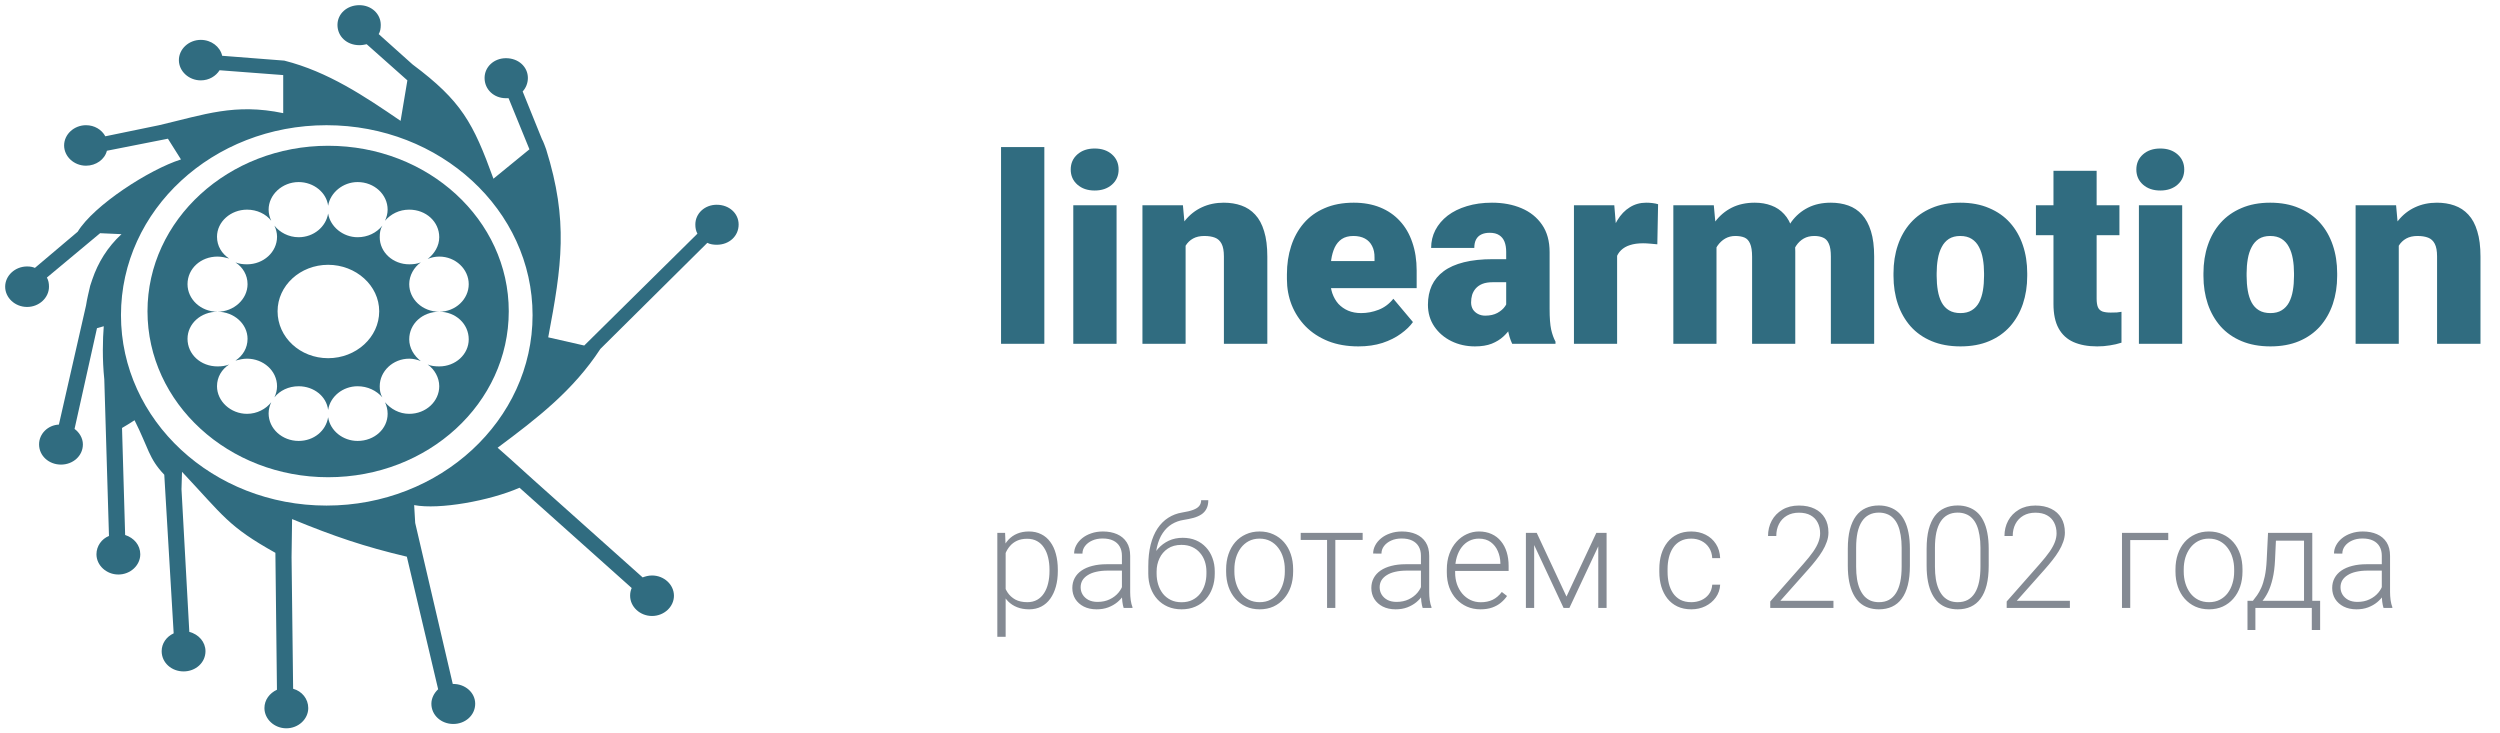
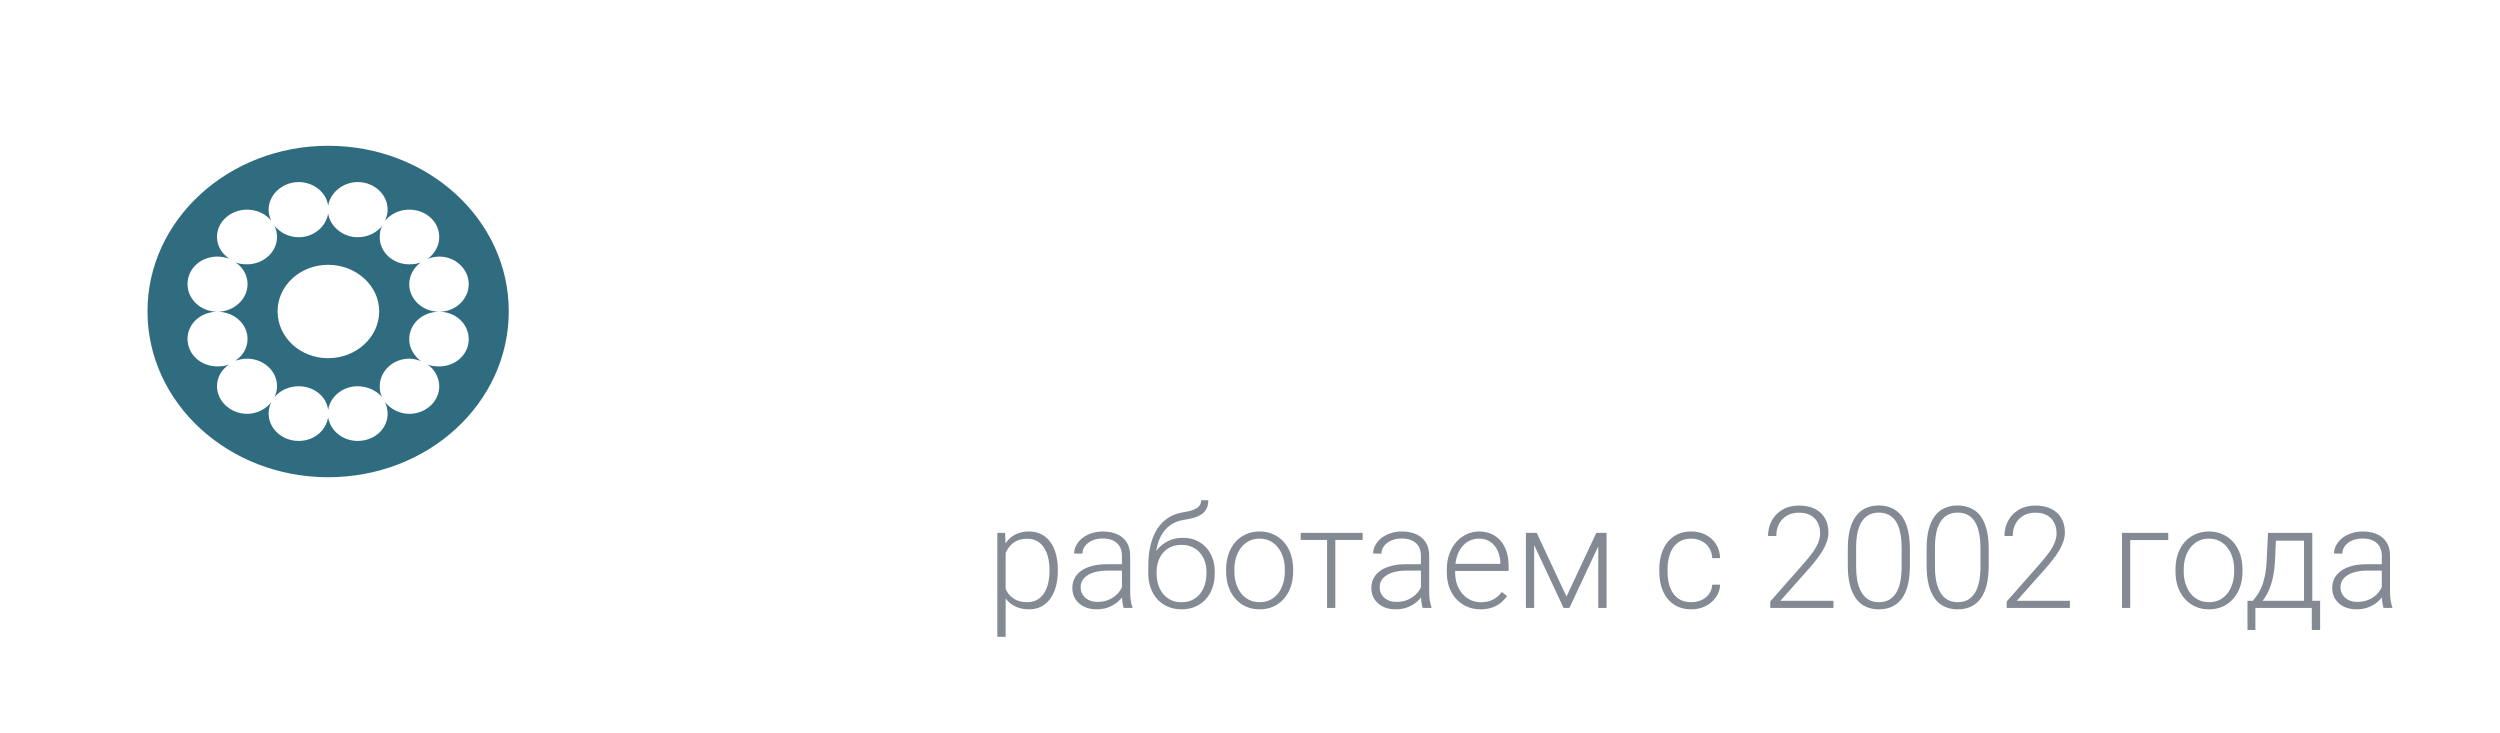
<svg xmlns="http://www.w3.org/2000/svg" width="242" height="71" viewBox="0 0 242 71" fill="none">
-   <path fill-rule="evenodd" clip-rule="evenodd" d="M52.866 14.453C55.038 21.407 54.381 25.7 53.068 32.653L56.553 33.447L67.511 22.62C67.359 22.34 67.309 22.06 67.309 21.733C67.309 20.66 68.218 19.82 69.379 19.82C70.591 19.82 71.5 20.66 71.5 21.733C71.5 22.853 70.591 23.693 69.379 23.693C69.076 23.693 68.723 23.647 68.47 23.507L58.118 33.773C55.492 37.787 52.058 40.447 48.17 43.34L49.331 44.367L51.654 46.467L62.208 55.893C62.461 55.8 62.764 55.707 63.117 55.707C64.279 55.707 65.238 56.593 65.238 57.667C65.238 58.74 64.279 59.627 63.117 59.627C61.956 59.627 60.996 58.74 60.996 57.667C60.996 57.387 61.047 57.153 61.148 56.92L50.291 47.213C47.413 48.473 42.514 49.36 40.09 48.893L40.191 50.62L43.827 66.207H43.878C45.039 66.207 45.999 67.047 45.999 68.12C45.999 69.24 45.039 70.08 43.878 70.08C42.716 70.08 41.757 69.24 41.757 68.12C41.757 67.607 42.009 67.093 42.413 66.72L39.383 53.887C35.242 52.907 32.364 51.927 28.274 50.247L28.223 53.933L28.375 66.673C29.233 66.907 29.839 67.653 29.839 68.54C29.839 69.613 28.88 70.5 27.718 70.5C26.557 70.5 25.597 69.613 25.597 68.54C25.597 67.747 26.102 67.093 26.809 66.767L26.658 53.513C22.063 50.947 21.659 49.967 17.619 45.673L17.568 47.353L18.326 61.167C19.235 61.4 19.891 62.147 19.891 63.033C19.891 64.153 18.932 64.993 17.77 64.993C16.609 64.993 15.649 64.153 15.649 63.033C15.649 62.287 16.104 61.633 16.811 61.307L15.902 45.953C14.387 44.367 14.387 43.387 13.024 40.68C12.822 40.82 11.912 41.38 11.812 41.427L12.114 51.787C12.973 52.067 13.579 52.767 13.579 53.653C13.579 54.727 12.62 55.613 11.458 55.613C10.297 55.613 9.337 54.727 9.337 53.653C9.337 52.86 9.842 52.16 10.549 51.88L10.095 36.713C9.893 34.8 9.943 32.793 10.044 31.58L9.388 31.767L7.216 41.52C7.671 41.847 8.024 42.407 8.024 43.013C8.024 44.133 7.065 44.973 5.903 44.973C4.742 44.973 3.782 44.133 3.782 43.013C3.782 41.987 4.641 41.147 5.701 41.1L8.327 29.573C8.428 28.92 8.58 28.313 8.731 27.66L8.933 27.053C9.489 25.42 10.398 23.927 11.761 22.667L9.691 22.573L4.54 26.867C4.691 27.147 4.742 27.427 4.742 27.753C4.742 28.827 3.782 29.713 2.621 29.713C1.459 29.713 0.5 28.827 0.5 27.753C0.5 26.68 1.459 25.793 2.621 25.793C2.924 25.793 3.176 25.84 3.378 25.933L7.519 22.433C9.085 19.867 14.437 16.413 17.518 15.433L16.255 13.427L10.347 14.593C10.145 15.433 9.287 16.04 8.327 16.04C7.166 16.04 6.206 15.153 6.206 14.08C6.206 13.007 7.166 12.12 8.327 12.12C9.135 12.12 9.842 12.54 10.196 13.193L15.397 12.12C19.79 11.093 22.719 9.973 27.415 10.953V7.267L21.255 6.8C20.901 7.36 20.245 7.78 19.437 7.78C18.275 7.78 17.316 6.893 17.316 5.82C17.316 4.747 18.275 3.86 19.437 3.86C20.447 3.86 21.305 4.513 21.507 5.4L27.516 5.867C31.758 6.94 35.293 9.32 38.777 11.7L39.434 7.78L35.495 4.28C35.293 4.327 35.041 4.373 34.788 4.373C33.576 4.373 32.667 3.533 32.667 2.413C32.667 1.34 33.576 0.5 34.788 0.5C35.95 0.5 36.858 1.34 36.858 2.413C36.858 2.74 36.808 3.067 36.657 3.3L39.939 6.24C44.686 9.787 45.797 11.887 47.766 17.3L51.25 14.453L49.23 9.507C49.129 9.507 49.079 9.507 48.978 9.507C47.816 9.507 46.907 8.667 46.907 7.547C46.907 6.473 47.816 5.633 48.978 5.633C50.19 5.633 51.099 6.473 51.099 7.547C51.099 8.06 50.897 8.527 50.594 8.853L52.462 13.473C52.563 13.613 52.816 14.313 52.866 14.453ZM31.607 12.12C42.615 12.12 51.553 20.333 51.553 30.507C51.553 40.68 42.615 48.94 31.607 48.94C20.598 48.94 11.71 40.68 11.71 30.507C11.71 20.333 20.598 12.12 31.607 12.12Z" fill="#306C80" />
  <path fill-rule="evenodd" clip-rule="evenodd" d="M31.762 14.111C41.448 14.111 49.248 21.277 49.248 30.13C49.248 39.029 41.448 46.195 31.762 46.195C22.128 46.195 14.277 39.029 14.277 30.13C14.277 21.277 22.128 14.111 31.762 14.111ZM28.908 17.624C27.327 17.624 26.002 18.842 26.002 20.294C26.002 20.669 26.104 21.043 26.257 21.371C25.747 20.715 24.881 20.294 23.912 20.294C22.332 20.294 21.006 21.465 21.006 22.917C21.006 23.807 21.465 24.556 22.179 25.024C21.822 24.931 21.465 24.837 21.057 24.837C19.426 24.837 18.152 26.008 18.152 27.507C18.152 28.959 19.426 30.176 21.057 30.176C22.638 30.176 23.963 28.959 23.963 27.507C23.963 26.617 23.504 25.867 22.791 25.399C23.147 25.54 23.504 25.586 23.912 25.586C25.492 25.586 26.818 24.416 26.818 22.917C26.818 22.542 26.716 22.167 26.563 21.839C27.073 22.495 27.939 22.963 28.908 22.963C30.386 22.963 31.558 21.933 31.762 20.669C31.966 21.933 33.19 22.963 34.617 22.963C35.586 22.963 36.452 22.542 37.013 21.839C36.809 22.167 36.758 22.542 36.758 22.963C36.758 24.416 38.033 25.586 39.613 25.586C40.021 25.586 40.377 25.54 40.734 25.399C40.072 25.867 39.613 26.664 39.613 27.507C39.613 28.959 40.887 30.176 42.519 30.176C44.099 30.176 45.373 28.959 45.373 27.507C45.373 26.055 44.099 24.837 42.519 24.837C42.111 24.837 41.703 24.931 41.397 25.071C42.06 24.556 42.519 23.807 42.519 22.963C42.519 21.465 41.244 20.294 39.613 20.294C38.644 20.294 37.829 20.715 37.268 21.371C37.421 21.043 37.523 20.669 37.523 20.294C37.523 18.842 36.248 17.624 34.617 17.624C33.19 17.624 31.966 18.654 31.762 19.919C31.61 18.654 30.386 17.624 28.908 17.624ZM28.908 42.682C27.327 42.682 26.002 41.511 26.002 40.012C26.002 39.638 26.104 39.263 26.257 38.935C25.747 39.591 24.881 40.059 23.912 40.059C22.332 40.059 21.006 38.841 21.006 37.389C21.006 36.499 21.465 35.75 22.179 35.282C21.822 35.422 21.465 35.469 21.057 35.469C19.426 35.469 18.152 34.298 18.152 32.799C18.152 31.347 19.426 30.176 21.057 30.176C22.638 30.176 23.963 31.347 23.963 32.799C23.963 33.689 23.504 34.439 22.791 34.907C23.147 34.813 23.504 34.72 23.912 34.72C25.492 34.72 26.818 35.891 26.818 37.389C26.818 37.764 26.716 38.139 26.563 38.467C27.073 37.811 27.939 37.389 28.908 37.389C30.386 37.389 31.61 38.373 31.762 39.684C31.966 38.373 33.19 37.389 34.617 37.389C35.586 37.389 36.452 37.811 37.013 38.467C36.809 38.139 36.758 37.764 36.758 37.389C36.758 35.937 38.033 34.72 39.613 34.72C40.021 34.72 40.377 34.813 40.734 34.954C40.072 34.439 39.613 33.689 39.613 32.846C39.613 31.347 40.887 30.176 42.519 30.176C44.099 30.176 45.373 31.347 45.373 32.846C45.373 34.298 44.099 35.469 42.519 35.469C42.111 35.469 41.703 35.422 41.397 35.282C42.06 35.75 42.519 36.546 42.519 37.389C42.519 38.841 41.244 40.059 39.613 40.059C38.644 40.059 37.829 39.591 37.268 38.935C37.421 39.263 37.523 39.638 37.523 40.059C37.523 41.511 36.248 42.682 34.617 42.682C33.19 42.682 31.966 41.698 31.762 40.387C31.558 41.698 30.386 42.682 28.908 42.682ZM31.762 25.633C34.464 25.633 36.707 27.647 36.707 30.13C36.707 32.659 34.464 34.673 31.762 34.673C29.061 34.673 26.869 32.659 26.869 30.13C26.869 27.647 29.061 25.633 31.762 25.633Z" fill="#306C80" />
-   <path d="M101.092 14.239V33.283H96.901V14.239H101.092ZM108.084 19.868V33.283H103.894V19.868H108.084ZM103.646 16.409C103.646 15.814 103.86 15.326 104.29 14.946C104.72 14.566 105.278 14.376 105.964 14.376C106.65 14.376 107.208 14.566 107.638 14.946C108.068 15.326 108.282 15.814 108.282 16.409C108.282 17.004 108.068 17.492 107.638 17.872C107.208 18.252 106.65 18.442 105.964 18.442C105.278 18.442 104.72 18.252 104.29 17.872C103.86 17.492 103.646 17.004 103.646 16.409ZM114.767 22.732V33.283H110.588V19.868H114.506L114.767 22.732ZM114.271 26.117L113.291 26.141C113.291 25.116 113.415 24.203 113.663 23.401C113.911 22.591 114.262 21.905 114.717 21.343C115.172 20.781 115.713 20.356 116.341 20.066C116.978 19.769 117.684 19.62 118.461 19.62C119.081 19.62 119.647 19.711 120.16 19.893C120.681 20.075 121.127 20.368 121.499 20.773C121.879 21.178 122.168 21.715 122.367 22.385C122.573 23.046 122.677 23.864 122.677 24.84V33.283H118.474V24.827C118.474 24.29 118.399 23.881 118.251 23.6C118.102 23.311 117.887 23.112 117.606 23.005C117.325 22.897 116.982 22.843 116.577 22.843C116.147 22.843 115.783 22.926 115.486 23.091C115.188 23.257 114.948 23.488 114.767 23.786C114.593 24.075 114.465 24.418 114.382 24.815C114.308 25.212 114.271 25.645 114.271 26.117ZM131.492 33.531C130.401 33.531 129.425 33.361 128.566 33.022C127.706 32.675 126.979 32.2 126.384 31.597C125.797 30.993 125.346 30.299 125.032 29.514C124.726 28.729 124.574 27.898 124.574 27.022V26.55C124.574 25.567 124.71 24.658 124.983 23.823C125.255 22.98 125.66 22.244 126.198 21.616C126.735 20.988 127.409 20.5 128.219 20.153C129.029 19.798 129.971 19.62 131.045 19.62C131.996 19.62 132.847 19.773 133.599 20.079C134.352 20.385 134.988 20.823 135.509 21.393C136.038 21.963 136.439 22.653 136.711 23.463C136.992 24.273 137.133 25.183 137.133 26.191V27.89H126.173V25.273H133.054V24.951C133.062 24.505 132.984 24.125 132.818 23.811C132.661 23.497 132.43 23.257 132.124 23.091C131.818 22.926 131.446 22.843 131.008 22.843C130.554 22.843 130.177 22.943 129.88 23.141C129.591 23.339 129.363 23.612 129.198 23.959C129.041 24.298 128.929 24.691 128.863 25.137C128.797 25.584 128.764 26.055 128.764 26.55V27.022C128.764 27.518 128.83 27.968 128.962 28.373C129.103 28.778 129.301 29.125 129.558 29.415C129.822 29.695 130.136 29.915 130.5 30.072C130.872 30.229 131.293 30.307 131.764 30.307C132.335 30.307 132.897 30.2 133.451 29.985C134.004 29.77 134.48 29.415 134.876 28.919L136.773 31.175C136.501 31.564 136.112 31.94 135.608 32.303C135.112 32.667 134.517 32.965 133.823 33.196C133.128 33.419 132.351 33.531 131.492 33.531ZM145.799 29.91V24.381C145.799 24.001 145.745 23.674 145.638 23.401C145.53 23.129 145.361 22.918 145.13 22.769C144.898 22.612 144.588 22.534 144.2 22.534C143.886 22.534 143.617 22.587 143.394 22.695C143.171 22.802 143.001 22.963 142.886 23.178C142.77 23.393 142.712 23.666 142.712 23.997H138.534C138.534 23.377 138.67 22.802 138.943 22.273C139.224 21.736 139.621 21.269 140.133 20.872C140.654 20.476 141.274 20.17 141.993 19.955C142.72 19.732 143.53 19.62 144.423 19.62C145.489 19.62 146.44 19.798 147.274 20.153C148.118 20.509 148.783 21.042 149.271 21.753C149.758 22.455 150.002 23.339 150.002 24.406V29.898C150.002 30.774 150.052 31.439 150.151 31.894C150.25 32.34 150.391 32.733 150.572 33.072V33.283H146.382C146.183 32.869 146.035 32.365 145.935 31.77C145.845 31.167 145.799 30.547 145.799 29.91ZM146.307 25.088L146.332 27.319H144.485C144.096 27.319 143.766 27.373 143.493 27.48C143.229 27.588 143.014 27.737 142.848 27.927C142.691 28.109 142.576 28.315 142.501 28.547C142.435 28.778 142.402 29.022 142.402 29.278C142.402 29.526 142.46 29.749 142.576 29.948C142.7 30.138 142.865 30.287 143.072 30.394C143.278 30.501 143.51 30.555 143.766 30.555C144.229 30.555 144.621 30.468 144.944 30.295C145.274 30.113 145.526 29.894 145.7 29.638C145.873 29.381 145.96 29.142 145.96 28.919L146.878 30.63C146.712 30.96 146.522 31.295 146.307 31.634C146.101 31.973 145.84 32.287 145.526 32.576C145.221 32.857 144.844 33.089 144.398 33.27C143.952 33.444 143.41 33.531 142.774 33.531C141.947 33.531 141.187 33.361 140.493 33.022C139.807 32.684 139.257 32.212 138.844 31.609C138.43 30.997 138.224 30.295 138.224 29.501C138.224 28.807 138.348 28.187 138.596 27.642C138.852 27.096 139.236 26.633 139.749 26.253C140.261 25.873 140.914 25.584 141.708 25.385C142.501 25.187 143.435 25.088 144.51 25.088H146.307ZM156.536 23.191V33.283H152.358V19.868H156.263L156.536 23.191ZM160.503 19.769L160.429 23.649C160.264 23.633 160.04 23.612 159.759 23.587C159.478 23.563 159.243 23.55 159.053 23.55C158.565 23.55 158.143 23.608 157.788 23.724C157.441 23.831 157.152 23.997 156.92 24.22C156.697 24.435 156.532 24.707 156.424 25.038C156.325 25.369 156.28 25.753 156.288 26.191L155.532 25.695C155.532 24.794 155.618 23.976 155.792 23.24C155.974 22.496 156.23 21.856 156.561 21.319C156.891 20.773 157.292 20.356 157.763 20.066C158.234 19.769 158.763 19.62 159.35 19.62C159.557 19.62 159.759 19.632 159.958 19.657C160.164 19.682 160.346 19.719 160.503 19.769ZM166.157 22.707V33.283H161.979V19.868H165.896L166.157 22.707ZM165.648 26.117L164.694 26.141C164.694 25.199 164.805 24.331 165.029 23.538C165.252 22.744 165.582 22.054 166.02 21.467C166.458 20.881 166.996 20.426 167.632 20.104C168.277 19.781 169.021 19.62 169.864 19.62C170.451 19.62 170.984 19.711 171.463 19.893C171.943 20.066 172.356 20.343 172.703 20.723C173.05 21.095 173.315 21.583 173.496 22.186C173.687 22.782 173.782 23.497 173.782 24.331V33.283H169.603V24.864C169.603 24.294 169.537 23.864 169.405 23.575C169.281 23.286 169.099 23.091 168.86 22.992C168.62 22.893 168.326 22.843 167.979 22.843C167.616 22.843 167.289 22.926 167 23.091C166.711 23.257 166.463 23.488 166.256 23.786C166.058 24.075 165.905 24.418 165.797 24.815C165.698 25.212 165.648 25.645 165.648 26.117ZM173.31 26.117L172.145 26.141C172.145 25.199 172.248 24.331 172.455 23.538C172.67 22.744 172.988 22.054 173.41 21.467C173.839 20.881 174.373 20.426 175.009 20.104C175.645 19.781 176.385 19.62 177.228 19.62C177.84 19.62 178.402 19.711 178.914 19.893C179.427 20.075 179.869 20.368 180.241 20.773C180.613 21.178 180.902 21.715 181.109 22.385C181.316 23.046 181.419 23.864 181.419 24.84V33.283H177.228V24.84C177.228 24.286 177.162 23.868 177.03 23.587C176.906 23.298 176.724 23.104 176.484 23.005C176.245 22.897 175.96 22.843 175.629 22.843C175.232 22.843 174.889 22.926 174.6 23.091C174.311 23.257 174.067 23.488 173.868 23.786C173.678 24.075 173.538 24.418 173.447 24.815C173.356 25.212 173.31 25.645 173.31 26.117ZM183.291 26.712V26.451C183.291 25.468 183.431 24.563 183.712 23.736C183.993 22.901 184.407 22.178 184.952 21.567C185.498 20.955 186.171 20.48 186.973 20.141C187.775 19.794 188.701 19.62 189.75 19.62C190.808 19.62 191.738 19.794 192.54 20.141C193.35 20.48 194.028 20.955 194.573 21.567C195.119 22.178 195.532 22.901 195.813 23.736C196.094 24.563 196.235 25.468 196.235 26.451V26.712C196.235 27.687 196.094 28.592 195.813 29.427C195.532 30.253 195.119 30.977 194.573 31.597C194.028 32.208 193.354 32.684 192.552 33.022C191.751 33.361 190.825 33.531 189.775 33.531C188.725 33.531 187.796 33.361 186.986 33.022C186.176 32.684 185.498 32.208 184.952 31.597C184.407 30.977 183.993 30.253 183.712 29.427C183.431 28.592 183.291 27.687 183.291 26.712ZM187.469 26.451V26.712C187.469 27.216 187.506 27.687 187.581 28.125C187.655 28.563 187.779 28.948 187.953 29.278C188.126 29.601 188.362 29.853 188.659 30.034C188.957 30.216 189.329 30.307 189.775 30.307C190.213 30.307 190.577 30.216 190.866 30.034C191.164 29.853 191.399 29.601 191.573 29.278C191.746 28.948 191.87 28.563 191.945 28.125C192.019 27.687 192.056 27.216 192.056 26.712V26.451C192.056 25.964 192.019 25.505 191.945 25.075C191.87 24.637 191.746 24.253 191.573 23.922C191.399 23.583 191.164 23.319 190.866 23.129C190.569 22.939 190.197 22.843 189.75 22.843C189.312 22.843 188.944 22.939 188.647 23.129C188.358 23.319 188.126 23.583 187.953 23.922C187.779 24.253 187.655 24.637 187.581 25.075C187.506 25.505 187.469 25.964 187.469 26.451ZM205.161 19.868V22.769H197.078V19.868H205.161ZM198.776 16.533H202.954V28.906C202.954 29.262 202.996 29.538 203.078 29.737C203.161 29.927 203.301 30.063 203.5 30.146C203.706 30.22 203.979 30.258 204.318 30.258C204.558 30.258 204.756 30.253 204.913 30.245C205.07 30.229 205.219 30.208 205.36 30.183V33.171C205.004 33.287 204.632 33.374 204.244 33.431C203.855 33.498 203.442 33.531 203.004 33.531C202.111 33.531 201.347 33.39 200.71 33.109C200.082 32.828 199.603 32.386 199.272 31.782C198.941 31.179 198.776 30.394 198.776 29.427V16.533ZM211.236 19.868V33.283H207.046V19.868H211.236ZM206.798 16.409C206.798 15.814 207.013 15.326 207.442 14.946C207.872 14.566 208.43 14.376 209.116 14.376C209.802 14.376 210.36 14.566 210.79 14.946C211.22 15.326 211.435 15.814 211.435 16.409C211.435 17.004 211.22 17.492 210.79 17.872C210.36 18.252 209.802 18.442 209.116 18.442C208.43 18.442 207.872 18.252 207.442 17.872C207.013 17.492 206.798 17.004 206.798 16.409ZM213.294 26.712V26.451C213.294 25.468 213.435 24.563 213.716 23.736C213.997 22.901 214.41 22.178 214.956 21.567C215.501 20.955 216.175 20.48 216.977 20.141C217.778 19.794 218.704 19.62 219.754 19.62C220.812 19.62 221.742 19.794 222.543 20.141C223.353 20.48 224.031 20.955 224.577 21.567C225.122 22.178 225.535 22.901 225.816 23.736C226.097 24.563 226.238 25.468 226.238 26.451V26.712C226.238 27.687 226.097 28.592 225.816 29.427C225.535 30.253 225.122 30.977 224.577 31.597C224.031 32.208 223.357 32.684 222.556 33.022C221.754 33.361 220.828 33.531 219.779 33.531C218.729 33.531 217.799 33.361 216.989 33.022C216.179 32.684 215.501 32.208 214.956 31.597C214.41 30.977 213.997 30.253 213.716 29.427C213.435 28.592 213.294 27.687 213.294 26.712ZM217.472 26.451V26.712C217.472 27.216 217.51 27.687 217.584 28.125C217.658 28.563 217.782 28.948 217.956 29.278C218.13 29.601 218.365 29.853 218.663 30.034C218.96 30.216 219.332 30.307 219.779 30.307C220.217 30.307 220.58 30.216 220.87 30.034C221.167 29.853 221.403 29.601 221.576 29.278C221.75 28.948 221.874 28.563 221.948 28.125C222.023 27.687 222.06 27.216 222.06 26.712V26.451C222.06 25.964 222.023 25.505 221.948 25.075C221.874 24.637 221.75 24.253 221.576 23.922C221.403 23.583 221.167 23.319 220.87 23.129C220.572 22.939 220.2 22.843 219.754 22.843C219.316 22.843 218.948 22.939 218.65 23.129C218.361 23.319 218.13 23.583 217.956 23.922C217.782 24.253 217.658 24.637 217.584 25.075C217.51 25.505 217.472 25.964 217.472 26.451ZM232.201 22.732V33.283H228.023V19.868H231.941L232.201 22.732ZM231.705 26.117L230.726 26.141C230.726 25.116 230.85 24.203 231.098 23.401C231.346 22.591 231.697 21.905 232.152 21.343C232.606 20.781 233.148 20.356 233.776 20.066C234.412 19.769 235.119 19.62 235.896 19.62C236.516 19.62 237.082 19.711 237.595 19.893C238.115 20.075 238.562 20.368 238.934 20.773C239.314 21.178 239.603 21.715 239.801 22.385C240.008 23.046 240.111 23.864 240.111 24.84V33.283H235.908V24.827C235.908 24.29 235.834 23.881 235.685 23.6C235.537 23.311 235.322 23.112 235.041 23.005C234.76 22.897 234.417 22.843 234.012 22.843C233.582 22.843 233.218 22.926 232.921 23.091C232.623 23.257 232.383 23.488 232.201 23.786C232.028 24.075 231.9 24.418 231.817 24.815C231.743 25.212 231.705 25.645 231.705 26.117Z" fill="#306C80" />
  <path d="M97.347 52.979V61.642H96.541V51.582H97.293L97.347 52.979ZM102.397 55.148V55.289C102.397 55.831 102.334 56.328 102.209 56.78C102.084 57.232 101.902 57.624 101.665 57.955C101.432 58.282 101.143 58.535 100.799 58.714C100.454 58.893 100.062 58.983 99.623 58.983C99.189 58.983 98.802 58.915 98.462 58.781C98.121 58.647 97.828 58.456 97.582 58.21C97.34 57.959 97.145 57.668 96.998 57.337C96.854 57.001 96.754 56.634 96.695 56.236V54.376C96.763 53.937 96.872 53.538 97.024 53.18C97.177 52.822 97.371 52.513 97.609 52.253C97.85 51.994 98.137 51.794 98.468 51.656C98.8 51.517 99.178 51.447 99.603 51.447C100.046 51.447 100.44 51.535 100.785 51.709C101.134 51.88 101.428 52.128 101.665 52.455C101.907 52.777 102.088 53.167 102.209 53.623C102.334 54.076 102.397 54.584 102.397 55.148ZM101.591 55.289V55.148C101.591 54.722 101.546 54.328 101.457 53.966C101.372 53.603 101.24 53.288 101.061 53.019C100.886 52.746 100.662 52.533 100.389 52.381C100.12 52.229 99.8 52.153 99.429 52.153C99.044 52.153 98.715 52.218 98.441 52.347C98.173 52.473 97.949 52.641 97.77 52.851C97.591 53.057 97.45 53.283 97.347 53.529C97.244 53.776 97.168 54.017 97.118 54.255V56.397C97.204 56.737 97.34 57.053 97.528 57.344C97.716 57.63 97.967 57.861 98.28 58.036C98.598 58.206 98.985 58.291 99.442 58.291C99.809 58.291 100.127 58.215 100.396 58.062C100.664 57.91 100.886 57.697 101.061 57.424C101.24 57.151 101.372 56.834 101.457 56.471C101.546 56.108 101.591 55.714 101.591 55.289ZM108.602 57.545V53.798C108.602 53.453 108.531 53.156 108.387 52.905C108.244 52.654 108.034 52.462 107.756 52.327C107.478 52.193 107.136 52.126 106.729 52.126C106.352 52.126 106.017 52.193 105.721 52.327C105.43 52.457 105.2 52.634 105.029 52.858C104.864 53.077 104.781 53.321 104.781 53.59L103.975 53.583C103.975 53.31 104.042 53.046 104.177 52.791C104.311 52.535 104.501 52.307 104.747 52.106C104.994 51.904 105.287 51.745 105.627 51.629C105.972 51.508 106.35 51.447 106.762 51.447C107.281 51.447 107.738 51.535 108.132 51.709C108.531 51.884 108.842 52.146 109.066 52.495C109.289 52.844 109.401 53.283 109.401 53.811V57.324C109.401 57.574 109.419 57.834 109.455 58.103C109.495 58.371 109.551 58.593 109.623 58.768V58.848H108.77C108.716 58.687 108.674 58.486 108.643 58.244C108.616 57.998 108.602 57.765 108.602 57.545ZM108.79 54.617L108.804 55.235H107.226C106.814 55.235 106.444 55.273 106.117 55.349C105.795 55.421 105.522 55.528 105.298 55.672C105.074 55.81 104.902 55.978 104.781 56.175C104.665 56.372 104.606 56.596 104.606 56.847C104.606 57.107 104.671 57.344 104.801 57.559C104.935 57.774 105.124 57.946 105.365 58.076C105.612 58.201 105.903 58.264 106.238 58.264C106.686 58.264 107.08 58.181 107.42 58.015C107.765 57.85 108.049 57.633 108.273 57.364C108.497 57.095 108.647 56.802 108.723 56.484L109.072 56.948C109.014 57.172 108.907 57.402 108.75 57.639C108.598 57.872 108.398 58.092 108.152 58.297C107.906 58.499 107.615 58.665 107.279 58.794C106.948 58.92 106.572 58.983 106.151 58.983C105.676 58.983 105.262 58.893 104.909 58.714C104.559 58.535 104.286 58.291 104.089 57.982C103.897 57.668 103.801 57.315 103.801 56.921C103.801 56.563 103.877 56.242 104.029 55.96C104.181 55.674 104.4 55.432 104.687 55.235C104.978 55.034 105.327 54.881 105.735 54.779C106.147 54.671 106.608 54.617 107.118 54.617H108.79ZM116.271 48.419H116.963C116.963 48.755 116.903 49.034 116.782 49.258C116.665 49.482 116.5 49.663 116.285 49.802C116.07 49.941 115.817 50.051 115.526 50.131C115.239 50.207 114.926 50.272 114.586 50.326C114.169 50.389 113.787 50.525 113.437 50.736C113.093 50.946 112.797 51.235 112.551 51.602C112.305 51.965 112.119 52.415 111.994 52.952C111.873 53.485 111.823 54.109 111.846 54.825V55.45H111.154V54.825C111.154 54.038 111.23 53.339 111.382 52.73C111.539 52.117 111.761 51.593 112.047 51.159C112.338 50.724 112.683 50.38 113.082 50.124C113.484 49.865 113.93 49.695 114.418 49.614C114.875 49.542 115.237 49.455 115.506 49.352C115.779 49.249 115.974 49.122 116.09 48.969C116.211 48.817 116.271 48.634 116.271 48.419ZM114.485 52.059C114.96 52.059 115.387 52.139 115.768 52.3C116.148 52.462 116.473 52.69 116.742 52.985C117.015 53.276 117.223 53.621 117.366 54.02C117.514 54.414 117.588 54.846 117.588 55.316V55.531C117.588 56.032 117.512 56.493 117.359 56.914C117.212 57.335 116.997 57.7 116.715 58.009C116.437 58.318 116.099 58.557 115.701 58.727C115.307 58.897 114.866 58.983 114.378 58.983C113.885 58.983 113.442 58.897 113.048 58.727C112.654 58.557 112.316 58.318 112.034 58.009C111.752 57.7 111.535 57.335 111.382 56.914C111.23 56.493 111.154 56.032 111.154 55.531V55.316C111.154 55.186 111.168 55.058 111.194 54.933C111.226 54.808 111.264 54.684 111.309 54.564C111.353 54.438 111.398 54.315 111.443 54.194C111.6 53.787 111.821 53.424 112.108 53.106C112.394 52.784 112.737 52.529 113.135 52.341C113.538 52.153 113.988 52.059 114.485 52.059ZM114.364 52.744C113.84 52.744 113.399 52.864 113.041 53.106C112.688 53.344 112.419 53.659 112.235 54.053C112.052 54.443 111.96 54.864 111.96 55.316V55.531C111.96 55.902 112.012 56.254 112.114 56.585C112.217 56.916 112.37 57.212 112.571 57.471C112.777 57.727 113.03 57.928 113.33 58.076C113.63 58.224 113.979 58.297 114.378 58.297C114.772 58.297 115.119 58.224 115.419 58.076C115.719 57.928 115.969 57.727 116.171 57.471C116.372 57.212 116.524 56.916 116.627 56.585C116.73 56.254 116.782 55.902 116.782 55.531V55.316C116.782 54.975 116.73 54.651 116.627 54.342C116.524 54.033 116.37 53.76 116.164 53.523C115.963 53.281 115.71 53.091 115.405 52.952C115.105 52.813 114.758 52.744 114.364 52.744ZM118.689 55.329V55.108C118.689 54.579 118.765 54.091 118.917 53.644C119.07 53.196 119.287 52.809 119.569 52.482C119.855 52.155 120.198 51.902 120.596 51.723C120.995 51.539 121.438 51.447 121.926 51.447C122.419 51.447 122.864 51.539 123.262 51.723C123.661 51.902 124.003 52.155 124.29 52.482C124.576 52.809 124.796 53.196 124.948 53.644C125.1 54.091 125.176 54.579 125.176 55.108V55.329C125.176 55.857 125.1 56.346 124.948 56.793C124.796 57.236 124.576 57.621 124.29 57.948C124.008 58.275 123.668 58.53 123.269 58.714C122.871 58.893 122.427 58.983 121.939 58.983C121.447 58.983 121.002 58.893 120.603 58.714C120.205 58.53 119.862 58.275 119.576 57.948C119.289 57.621 119.07 57.236 118.917 56.793C118.765 56.346 118.689 55.857 118.689 55.329ZM119.488 55.108V55.329C119.488 55.728 119.542 56.106 119.649 56.464C119.757 56.818 119.914 57.133 120.12 57.411C120.325 57.684 120.581 57.899 120.885 58.056C121.19 58.212 121.541 58.291 121.939 58.291C122.333 58.291 122.68 58.212 122.98 58.056C123.285 57.899 123.54 57.684 123.746 57.411C123.952 57.133 124.106 56.818 124.209 56.464C124.317 56.106 124.371 55.728 124.371 55.329V55.108C124.371 54.714 124.317 54.34 124.209 53.986C124.106 53.632 123.95 53.317 123.739 53.039C123.533 52.761 123.278 52.542 122.974 52.381C122.669 52.22 122.32 52.139 121.926 52.139C121.532 52.139 121.183 52.22 120.878 52.381C120.578 52.542 120.323 52.761 120.113 53.039C119.907 53.317 119.75 53.632 119.643 53.986C119.54 54.34 119.488 54.714 119.488 55.108ZM129.26 51.582V58.848H128.46V51.582H129.26ZM131.905 51.582V52.267H125.908V51.582H131.905ZM137.547 57.545V53.798C137.547 53.453 137.475 53.156 137.332 52.905C137.188 52.654 136.978 52.462 136.7 52.327C136.423 52.193 136.08 52.126 135.673 52.126C135.297 52.126 134.961 52.193 134.666 52.327C134.375 52.457 134.144 52.634 133.974 52.858C133.808 53.077 133.725 53.321 133.725 53.59L132.92 53.583C132.92 53.31 132.987 53.046 133.121 52.791C133.255 52.535 133.446 52.307 133.692 52.106C133.938 51.904 134.231 51.745 134.572 51.629C134.916 51.508 135.295 51.447 135.707 51.447C136.226 51.447 136.683 51.535 137.077 51.709C137.475 51.884 137.786 52.146 138.01 52.495C138.234 52.844 138.346 53.283 138.346 53.811V57.324C138.346 57.574 138.364 57.834 138.399 58.103C138.44 58.371 138.496 58.593 138.567 58.768V58.848H137.714C137.661 58.687 137.618 58.486 137.587 58.244C137.56 57.998 137.547 57.765 137.547 57.545ZM137.735 54.617L137.748 55.235H136.17C135.758 55.235 135.389 55.273 135.062 55.349C134.739 55.421 134.466 55.528 134.243 55.672C134.019 55.81 133.846 55.978 133.725 56.175C133.609 56.372 133.551 56.596 133.551 56.847C133.551 57.107 133.616 57.344 133.746 57.559C133.88 57.774 134.068 57.946 134.31 58.076C134.556 58.201 134.847 58.264 135.183 58.264C135.63 58.264 136.024 58.181 136.365 58.015C136.709 57.85 136.994 57.633 137.218 57.364C137.441 57.095 137.591 56.802 137.667 56.484L138.017 56.948C137.958 57.172 137.851 57.402 137.694 57.639C137.542 57.872 137.343 58.092 137.097 58.297C136.85 58.499 136.559 58.665 136.224 58.794C135.892 58.92 135.516 58.983 135.095 58.983C134.621 58.983 134.207 58.893 133.853 58.714C133.504 58.535 133.231 58.291 133.034 57.982C132.841 57.668 132.745 57.315 132.745 56.921C132.745 56.563 132.821 56.242 132.973 55.96C133.125 55.674 133.345 55.432 133.631 55.235C133.922 55.034 134.272 54.881 134.679 54.779C135.091 54.671 135.552 54.617 136.062 54.617H137.735ZM143.309 58.983C142.834 58.983 142.398 58.895 141.999 58.721C141.605 58.546 141.26 58.3 140.965 57.982C140.674 57.664 140.448 57.288 140.287 56.854C140.13 56.415 140.052 55.936 140.052 55.416V55.128C140.052 54.568 140.134 54.062 140.3 53.61C140.466 53.158 140.694 52.77 140.985 52.448C141.276 52.126 141.607 51.88 141.979 51.709C142.355 51.535 142.749 51.447 143.161 51.447C143.622 51.447 144.032 51.53 144.39 51.696C144.748 51.857 145.048 52.088 145.29 52.388C145.536 52.683 145.722 53.035 145.847 53.442C145.972 53.845 146.035 54.291 146.035 54.779V55.269H140.535V54.584H145.236V54.49C145.227 54.082 145.144 53.702 144.988 53.348C144.835 52.99 144.607 52.699 144.303 52.475C143.998 52.251 143.618 52.139 143.161 52.139C142.821 52.139 142.507 52.211 142.221 52.354C141.939 52.497 141.695 52.703 141.489 52.972C141.287 53.236 141.131 53.552 141.019 53.919C140.911 54.282 140.857 54.684 140.857 55.128V55.416C140.857 55.819 140.916 56.196 141.032 56.545C141.153 56.889 141.323 57.194 141.542 57.458C141.766 57.722 142.03 57.928 142.335 58.076C142.639 58.224 142.975 58.297 143.342 58.297C143.772 58.297 144.153 58.219 144.484 58.062C144.815 57.901 145.113 57.648 145.377 57.303L145.881 57.693C145.724 57.926 145.527 58.141 145.29 58.338C145.057 58.535 144.777 58.691 144.45 58.808C144.123 58.924 143.743 58.983 143.309 58.983ZM151.636 57.747L154.524 51.582H155.323L151.918 58.848H151.354L147.956 51.582H148.755L151.636 57.747ZM148.507 51.582V58.848H147.707V51.582H148.507ZM154.712 58.848V51.582H155.518V58.848H154.712ZM163.717 58.291C164.058 58.291 164.376 58.228 164.671 58.103C164.971 57.973 165.217 57.783 165.41 57.532C165.607 57.277 165.719 56.965 165.746 56.598H166.511C166.489 57.059 166.348 57.471 166.088 57.834C165.833 58.192 165.497 58.474 165.081 58.68C164.669 58.882 164.214 58.983 163.717 58.983C163.212 58.983 162.764 58.891 162.374 58.707C161.989 58.524 161.667 58.268 161.407 57.941C161.148 57.61 160.951 57.225 160.816 56.786C160.686 56.343 160.622 55.866 160.622 55.356V55.074C160.622 54.564 160.686 54.089 160.816 53.65C160.951 53.207 161.148 52.822 161.407 52.495C161.667 52.164 161.989 51.906 162.374 51.723C162.759 51.539 163.205 51.447 163.711 51.447C164.23 51.447 164.696 51.553 165.108 51.763C165.524 51.974 165.855 52.271 166.101 52.656C166.352 53.041 166.489 53.498 166.511 54.026H165.746C165.723 53.637 165.62 53.301 165.437 53.019C165.253 52.737 165.011 52.52 164.711 52.368C164.411 52.215 164.078 52.139 163.711 52.139C163.299 52.139 162.947 52.22 162.656 52.381C162.365 52.538 162.128 52.755 161.945 53.032C161.765 53.306 161.633 53.619 161.548 53.973C161.463 54.322 161.421 54.689 161.421 55.074V55.356C161.421 55.745 161.461 56.117 161.542 56.471C161.627 56.82 161.759 57.131 161.938 57.404C162.121 57.677 162.359 57.895 162.65 58.056C162.945 58.212 163.301 58.291 163.717 58.291ZM177.478 58.156V58.848H171.36V58.224L174.563 54.59C174.962 54.138 175.28 53.742 175.517 53.402C175.754 53.057 175.924 52.744 176.027 52.462C176.135 52.175 176.188 51.898 176.188 51.629C176.188 51.235 176.11 50.888 175.953 50.588C175.801 50.288 175.573 50.053 175.268 49.883C174.964 49.713 174.588 49.628 174.14 49.628C173.692 49.628 173.303 49.724 172.972 49.916C172.64 50.109 172.385 50.377 172.206 50.722C172.031 51.062 171.944 51.45 171.944 51.884H171.145C171.145 51.347 171.264 50.854 171.501 50.407C171.743 49.959 172.087 49.603 172.535 49.339C172.983 49.07 173.518 48.936 174.14 48.936C174.731 48.936 175.239 49.041 175.665 49.252C176.09 49.457 176.417 49.755 176.645 50.145C176.878 50.534 176.994 51.004 176.994 51.555C176.994 51.85 176.941 52.148 176.833 52.448C176.73 52.748 176.587 53.048 176.403 53.348C176.224 53.644 176.018 53.937 175.785 54.228C175.557 54.519 175.318 54.805 175.067 55.087L172.34 58.156H177.478ZM184.878 53.12V54.765C184.878 55.481 184.811 56.106 184.677 56.639C184.543 57.167 184.346 57.606 184.086 57.955C183.831 58.3 183.517 58.557 183.146 58.727C182.779 58.897 182.358 58.983 181.883 58.983C181.507 58.983 181.162 58.929 180.849 58.821C180.536 58.714 180.256 58.55 180.01 58.331C179.768 58.107 179.562 57.827 179.392 57.492C179.222 57.156 179.092 56.762 179.002 56.31C178.913 55.853 178.868 55.338 178.868 54.765V53.12C178.868 52.399 178.935 51.777 179.069 51.253C179.208 50.729 179.405 50.295 179.66 49.95C179.92 49.605 180.236 49.35 180.607 49.184C180.979 49.014 181.4 48.929 181.87 48.929C182.246 48.929 182.591 48.985 182.904 49.097C183.222 49.205 183.502 49.366 183.743 49.581C183.99 49.795 184.196 50.071 184.361 50.407C184.531 50.738 184.659 51.13 184.744 51.582C184.834 52.034 184.878 52.547 184.878 53.12ZM184.079 54.859V53.019C184.079 52.576 184.048 52.173 183.985 51.81C183.927 51.447 183.84 51.13 183.723 50.856C183.607 50.583 183.459 50.355 183.28 50.172C183.105 49.988 182.9 49.851 182.662 49.762C182.429 49.668 182.165 49.621 181.87 49.621C181.507 49.621 181.187 49.695 180.909 49.843C180.636 49.986 180.408 50.201 180.224 50.487C180.041 50.769 179.902 51.123 179.808 51.548C179.719 51.974 179.674 52.464 179.674 53.019V54.859C179.674 55.298 179.703 55.699 179.761 56.061C179.819 56.419 179.909 56.737 180.03 57.015C180.151 57.292 180.298 57.527 180.473 57.72C180.652 57.908 180.858 58.051 181.091 58.15C181.328 58.244 181.592 58.291 181.883 58.291C182.255 58.291 182.577 58.217 182.85 58.069C183.123 57.917 183.352 57.695 183.535 57.404C183.719 57.109 183.855 56.748 183.945 56.323C184.034 55.893 184.079 55.405 184.079 54.859ZM192.507 53.12V54.765C192.507 55.481 192.44 56.106 192.306 56.639C192.172 57.167 191.975 57.606 191.715 57.955C191.46 58.3 191.146 58.557 190.775 58.727C190.408 58.897 189.987 58.983 189.512 58.983C189.136 58.983 188.791 58.929 188.478 58.821C188.165 58.714 187.885 58.55 187.639 58.331C187.397 58.107 187.191 57.827 187.021 57.492C186.851 57.156 186.721 56.762 186.631 56.31C186.542 55.853 186.497 55.338 186.497 54.765V53.12C186.497 52.399 186.564 51.777 186.698 51.253C186.837 50.729 187.034 50.295 187.289 49.95C187.549 49.605 187.865 49.35 188.236 49.184C188.608 49.014 189.029 48.929 189.499 48.929C189.875 48.929 190.22 48.985 190.533 49.097C190.851 49.205 191.131 49.366 191.372 49.581C191.619 49.795 191.825 50.071 191.99 50.407C192.16 50.738 192.288 51.13 192.373 51.582C192.463 52.034 192.507 52.547 192.507 53.12ZM191.708 54.859V53.019C191.708 52.576 191.677 52.173 191.614 51.81C191.556 51.447 191.469 51.13 191.352 50.856C191.236 50.583 191.088 50.355 190.909 50.172C190.734 49.988 190.528 49.851 190.291 49.762C190.058 49.668 189.794 49.621 189.499 49.621C189.136 49.621 188.816 49.695 188.538 49.843C188.265 49.986 188.037 50.201 187.853 50.487C187.67 50.769 187.531 51.123 187.437 51.548C187.348 51.974 187.303 52.464 187.303 53.019V54.859C187.303 55.298 187.332 55.699 187.39 56.061C187.448 56.419 187.538 56.737 187.659 57.015C187.78 57.292 187.927 57.527 188.102 57.72C188.281 57.908 188.487 58.051 188.72 58.15C188.957 58.244 189.221 58.291 189.512 58.291C189.884 58.291 190.206 58.217 190.479 58.069C190.752 57.917 190.981 57.695 191.164 57.404C191.348 57.109 191.484 56.748 191.574 56.323C191.663 55.893 191.708 55.405 191.708 54.859ZM200.365 58.156V58.848H194.247V58.224L197.45 54.59C197.849 54.138 198.166 53.742 198.404 53.402C198.641 53.057 198.811 52.744 198.914 52.462C199.022 52.175 199.075 51.898 199.075 51.629C199.075 51.235 198.997 50.888 198.84 50.588C198.688 50.288 198.46 50.053 198.155 49.883C197.851 49.713 197.475 49.628 197.027 49.628C196.579 49.628 196.19 49.724 195.858 49.916C195.527 50.109 195.272 50.377 195.093 50.722C194.918 51.062 194.831 51.45 194.831 51.884H194.032C194.032 51.347 194.15 50.854 194.388 50.407C194.63 49.959 194.974 49.603 195.422 49.339C195.87 49.07 196.405 48.936 197.027 48.936C197.618 48.936 198.126 49.041 198.551 49.252C198.977 49.457 199.304 49.755 199.532 50.145C199.765 50.534 199.881 51.004 199.881 51.555C199.881 51.85 199.827 52.148 199.72 52.448C199.617 52.748 199.474 53.048 199.29 53.348C199.111 53.644 198.905 53.937 198.672 54.228C198.444 54.519 198.204 54.805 197.954 55.087L195.227 58.156H200.365ZM209.887 51.582V52.28H206.207V58.848H205.408V51.582H209.887ZM210.586 55.329V55.108C210.586 54.579 210.662 54.091 210.814 53.644C210.966 53.196 211.184 52.809 211.466 52.482C211.752 52.155 212.095 51.902 212.493 51.723C212.892 51.539 213.335 51.447 213.823 51.447C214.315 51.447 214.761 51.539 215.159 51.723C215.558 51.902 215.9 52.155 216.187 52.482C216.473 52.809 216.693 53.196 216.845 53.644C216.997 54.091 217.073 54.579 217.073 55.108V55.329C217.073 55.857 216.997 56.346 216.845 56.793C216.693 57.236 216.473 57.621 216.187 57.948C215.905 58.275 215.564 58.53 215.166 58.714C214.767 58.893 214.324 58.983 213.836 58.983C213.344 58.983 212.898 58.893 212.5 58.714C212.101 58.53 211.759 58.275 211.472 57.948C211.186 57.621 210.966 57.236 210.814 56.793C210.662 56.346 210.586 55.857 210.586 55.329ZM211.385 55.108V55.329C211.385 55.728 211.439 56.106 211.546 56.464C211.654 56.818 211.81 57.133 212.016 57.411C212.222 57.684 212.477 57.899 212.782 58.056C213.086 58.212 213.438 58.291 213.836 58.291C214.23 58.291 214.577 58.212 214.877 58.056C215.182 57.899 215.437 57.684 215.643 57.411C215.849 57.133 216.003 56.818 216.106 56.464C216.214 56.106 216.267 55.728 216.267 55.329V55.108C216.267 54.714 216.214 54.34 216.106 53.986C216.003 53.632 215.846 53.317 215.636 53.039C215.43 52.761 215.175 52.542 214.87 52.381C214.566 52.22 214.217 52.139 213.823 52.139C213.429 52.139 213.08 52.22 212.775 52.381C212.475 52.542 212.22 52.761 212.01 53.039C211.804 53.317 211.647 53.632 211.539 53.986C211.437 54.34 211.385 54.714 211.385 55.108ZM219.545 51.582H220.344L220.223 54.201C220.191 54.899 220.113 55.506 219.988 56.021C219.867 56.531 219.717 56.968 219.538 57.33C219.359 57.689 219.162 57.991 218.947 58.237C218.736 58.479 218.522 58.682 218.302 58.848H217.866L217.879 58.163L218.081 58.156C218.21 58 218.345 57.823 218.483 57.626C218.627 57.424 218.763 57.178 218.893 56.887C219.023 56.596 219.135 56.233 219.229 55.799C219.323 55.365 219.386 54.832 219.417 54.201L219.545 51.582ZM219.806 51.582H223.829V58.848H223.03V52.334H219.806V51.582ZM217.557 58.156H224.588V60.984H223.782V58.848H218.322V60.984H217.557V58.156ZM230.558 57.545V53.798C230.558 53.453 230.487 53.156 230.343 52.905C230.2 52.654 229.99 52.462 229.712 52.327C229.434 52.193 229.092 52.126 228.684 52.126C228.308 52.126 227.973 52.193 227.677 52.327C227.386 52.457 227.156 52.634 226.985 52.858C226.82 53.077 226.737 53.321 226.737 53.59L225.931 53.583C225.931 53.31 225.998 53.046 226.133 52.791C226.267 52.535 226.457 52.307 226.703 52.106C226.95 51.904 227.243 51.745 227.583 51.629C227.928 51.508 228.306 51.447 228.718 51.447C229.237 51.447 229.694 51.535 230.088 51.709C230.487 51.884 230.798 52.146 231.022 52.495C231.245 52.844 231.357 53.283 231.357 53.811V57.324C231.357 57.574 231.375 57.834 231.411 58.103C231.451 58.371 231.507 58.593 231.579 58.768V58.848H230.726C230.672 58.687 230.63 58.486 230.598 58.244C230.572 57.998 230.558 57.765 230.558 57.545ZM230.746 54.617L230.76 55.235H229.181C228.77 55.235 228.4 55.273 228.073 55.349C227.751 55.421 227.478 55.528 227.254 55.672C227.03 55.81 226.858 55.978 226.737 56.175C226.621 56.372 226.562 56.596 226.562 56.847C226.562 57.107 226.627 57.344 226.757 57.559C226.891 57.774 227.079 57.946 227.321 58.076C227.567 58.201 227.858 58.264 228.194 58.264C228.642 58.264 229.036 58.181 229.376 58.015C229.721 57.85 230.005 57.633 230.229 57.364C230.453 57.095 230.603 56.802 230.679 56.484L231.028 56.948C230.97 57.172 230.863 57.402 230.706 57.639C230.554 57.872 230.354 58.092 230.108 58.297C229.862 58.499 229.571 58.665 229.235 58.794C228.904 58.92 228.528 58.983 228.107 58.983C227.632 58.983 227.218 58.893 226.865 58.714C226.515 58.535 226.242 58.291 226.045 57.982C225.853 57.668 225.756 57.315 225.756 56.921C225.756 56.563 225.833 56.242 225.985 55.96C226.137 55.674 226.356 55.432 226.643 55.235C226.934 55.034 227.283 54.881 227.691 54.779C228.102 54.671 228.564 54.617 229.074 54.617H230.746Z" fill="#848A93" />
</svg>